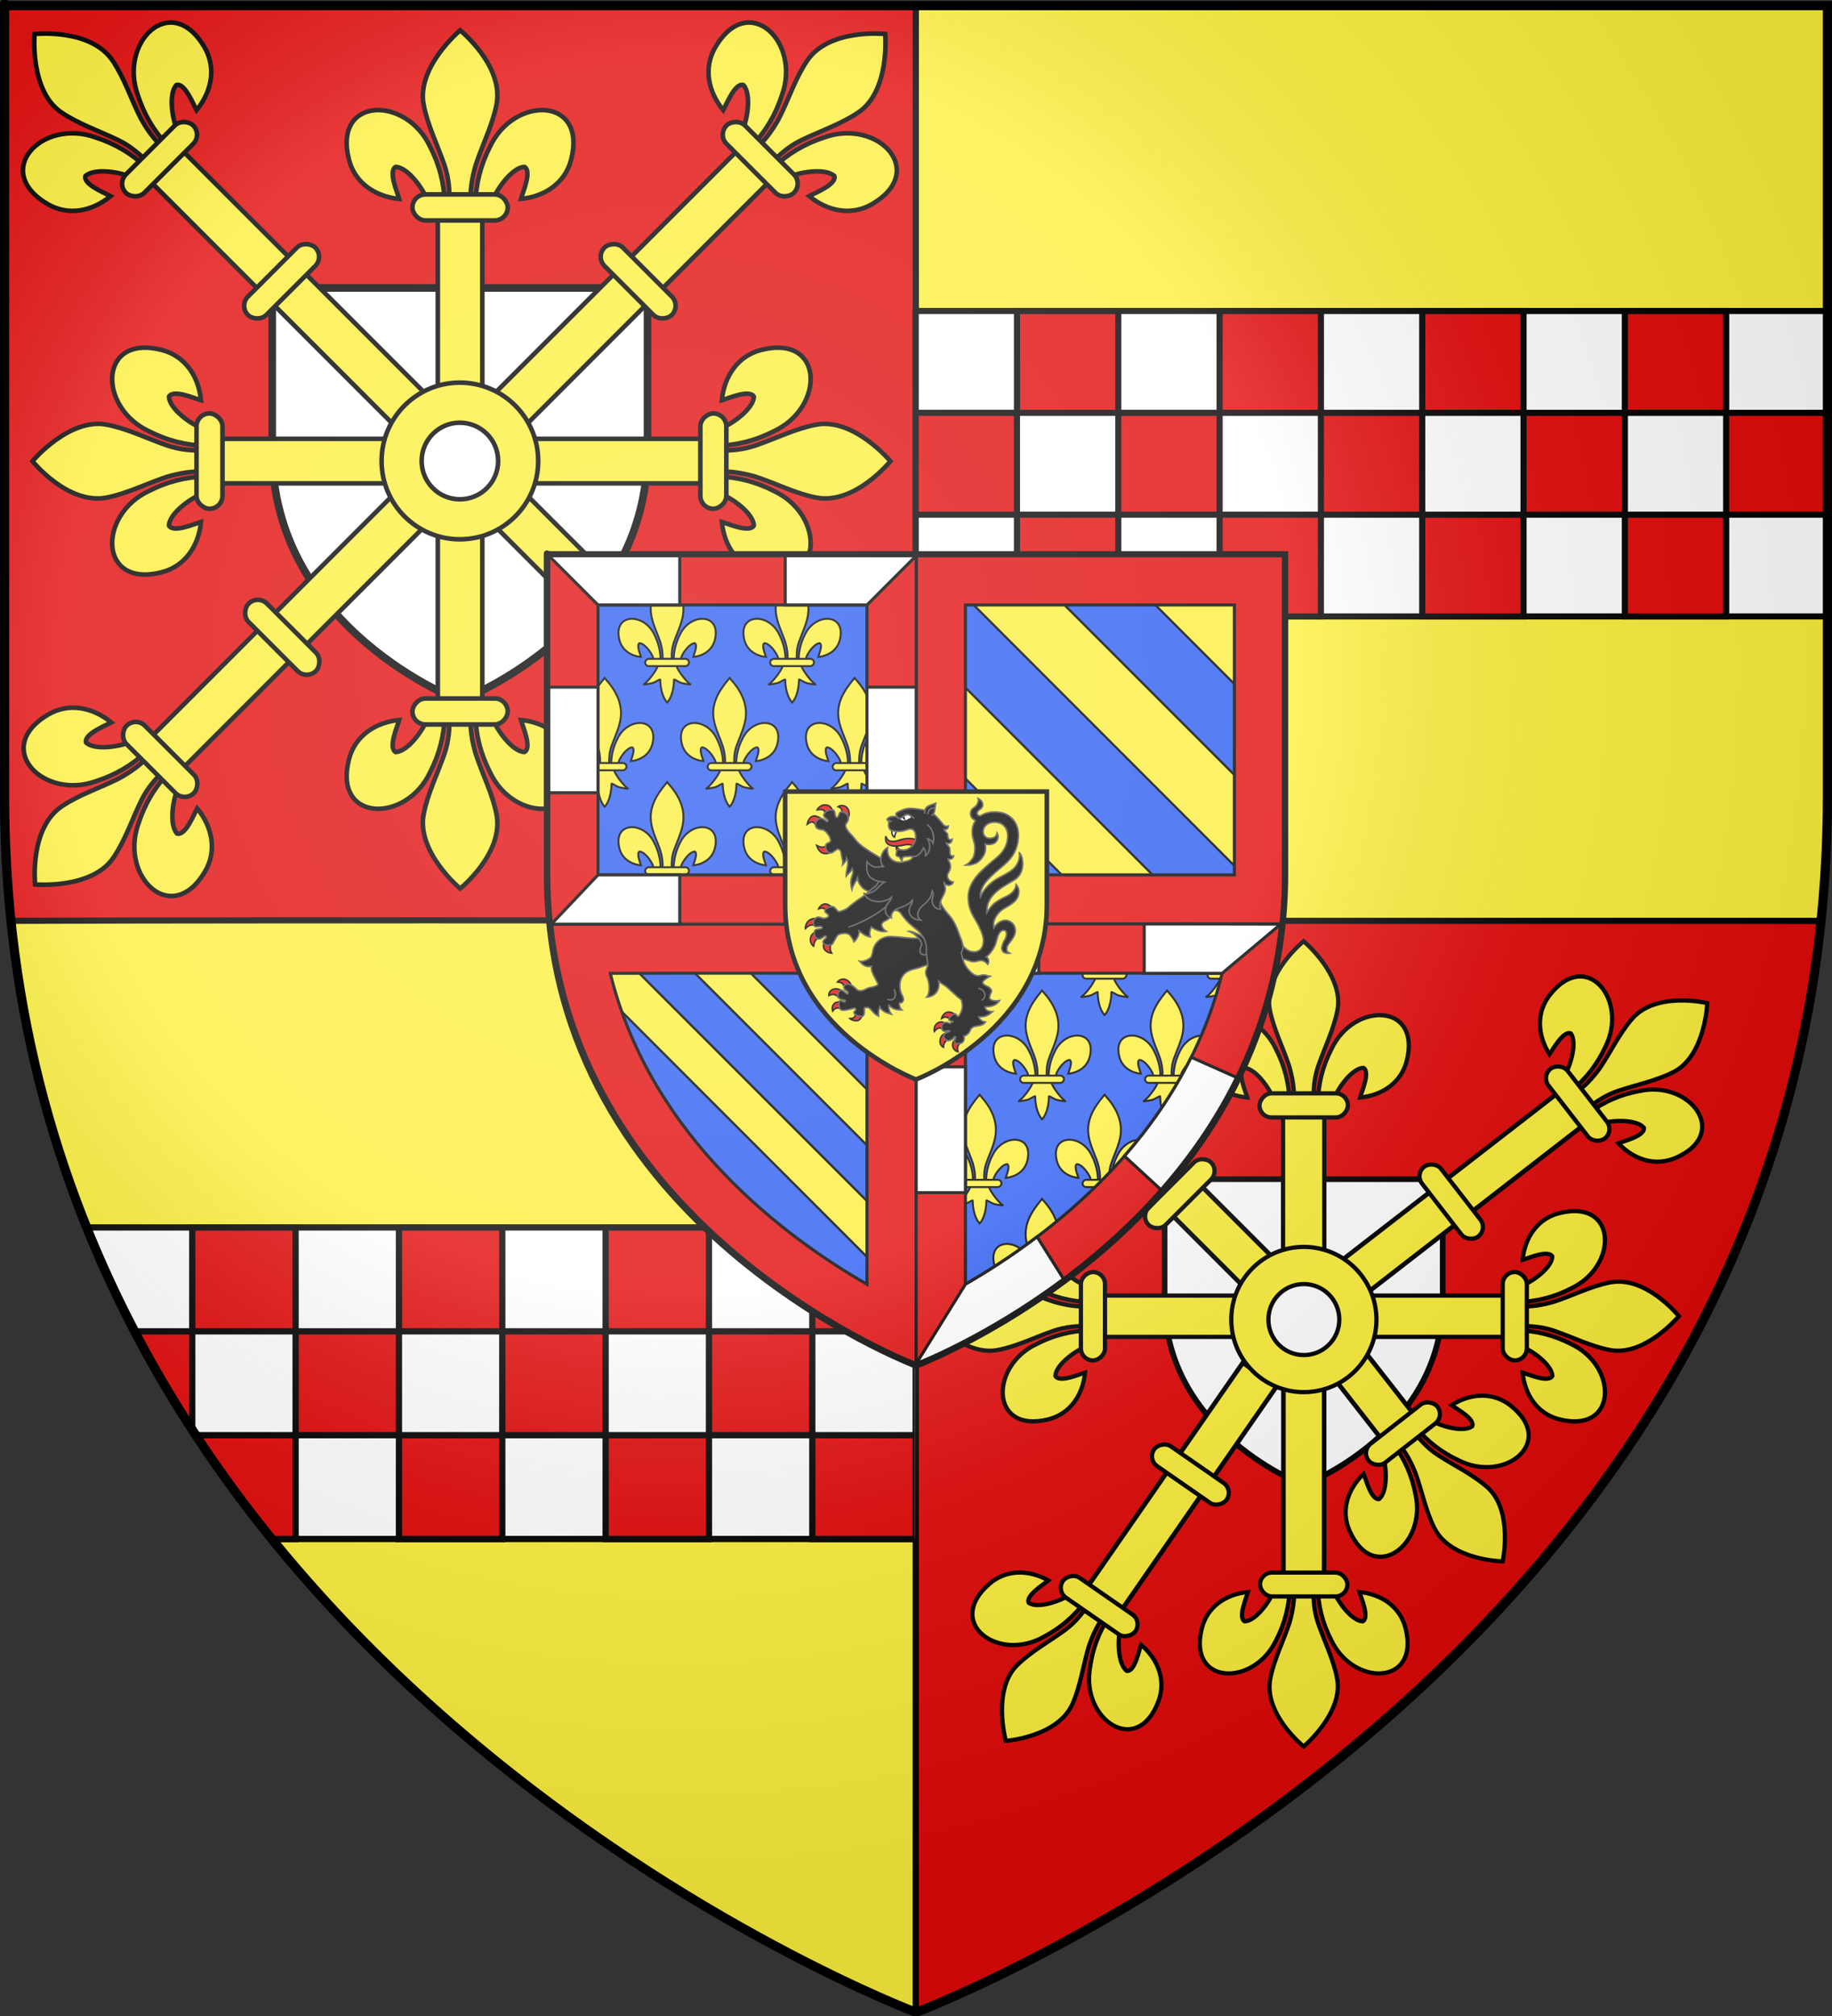
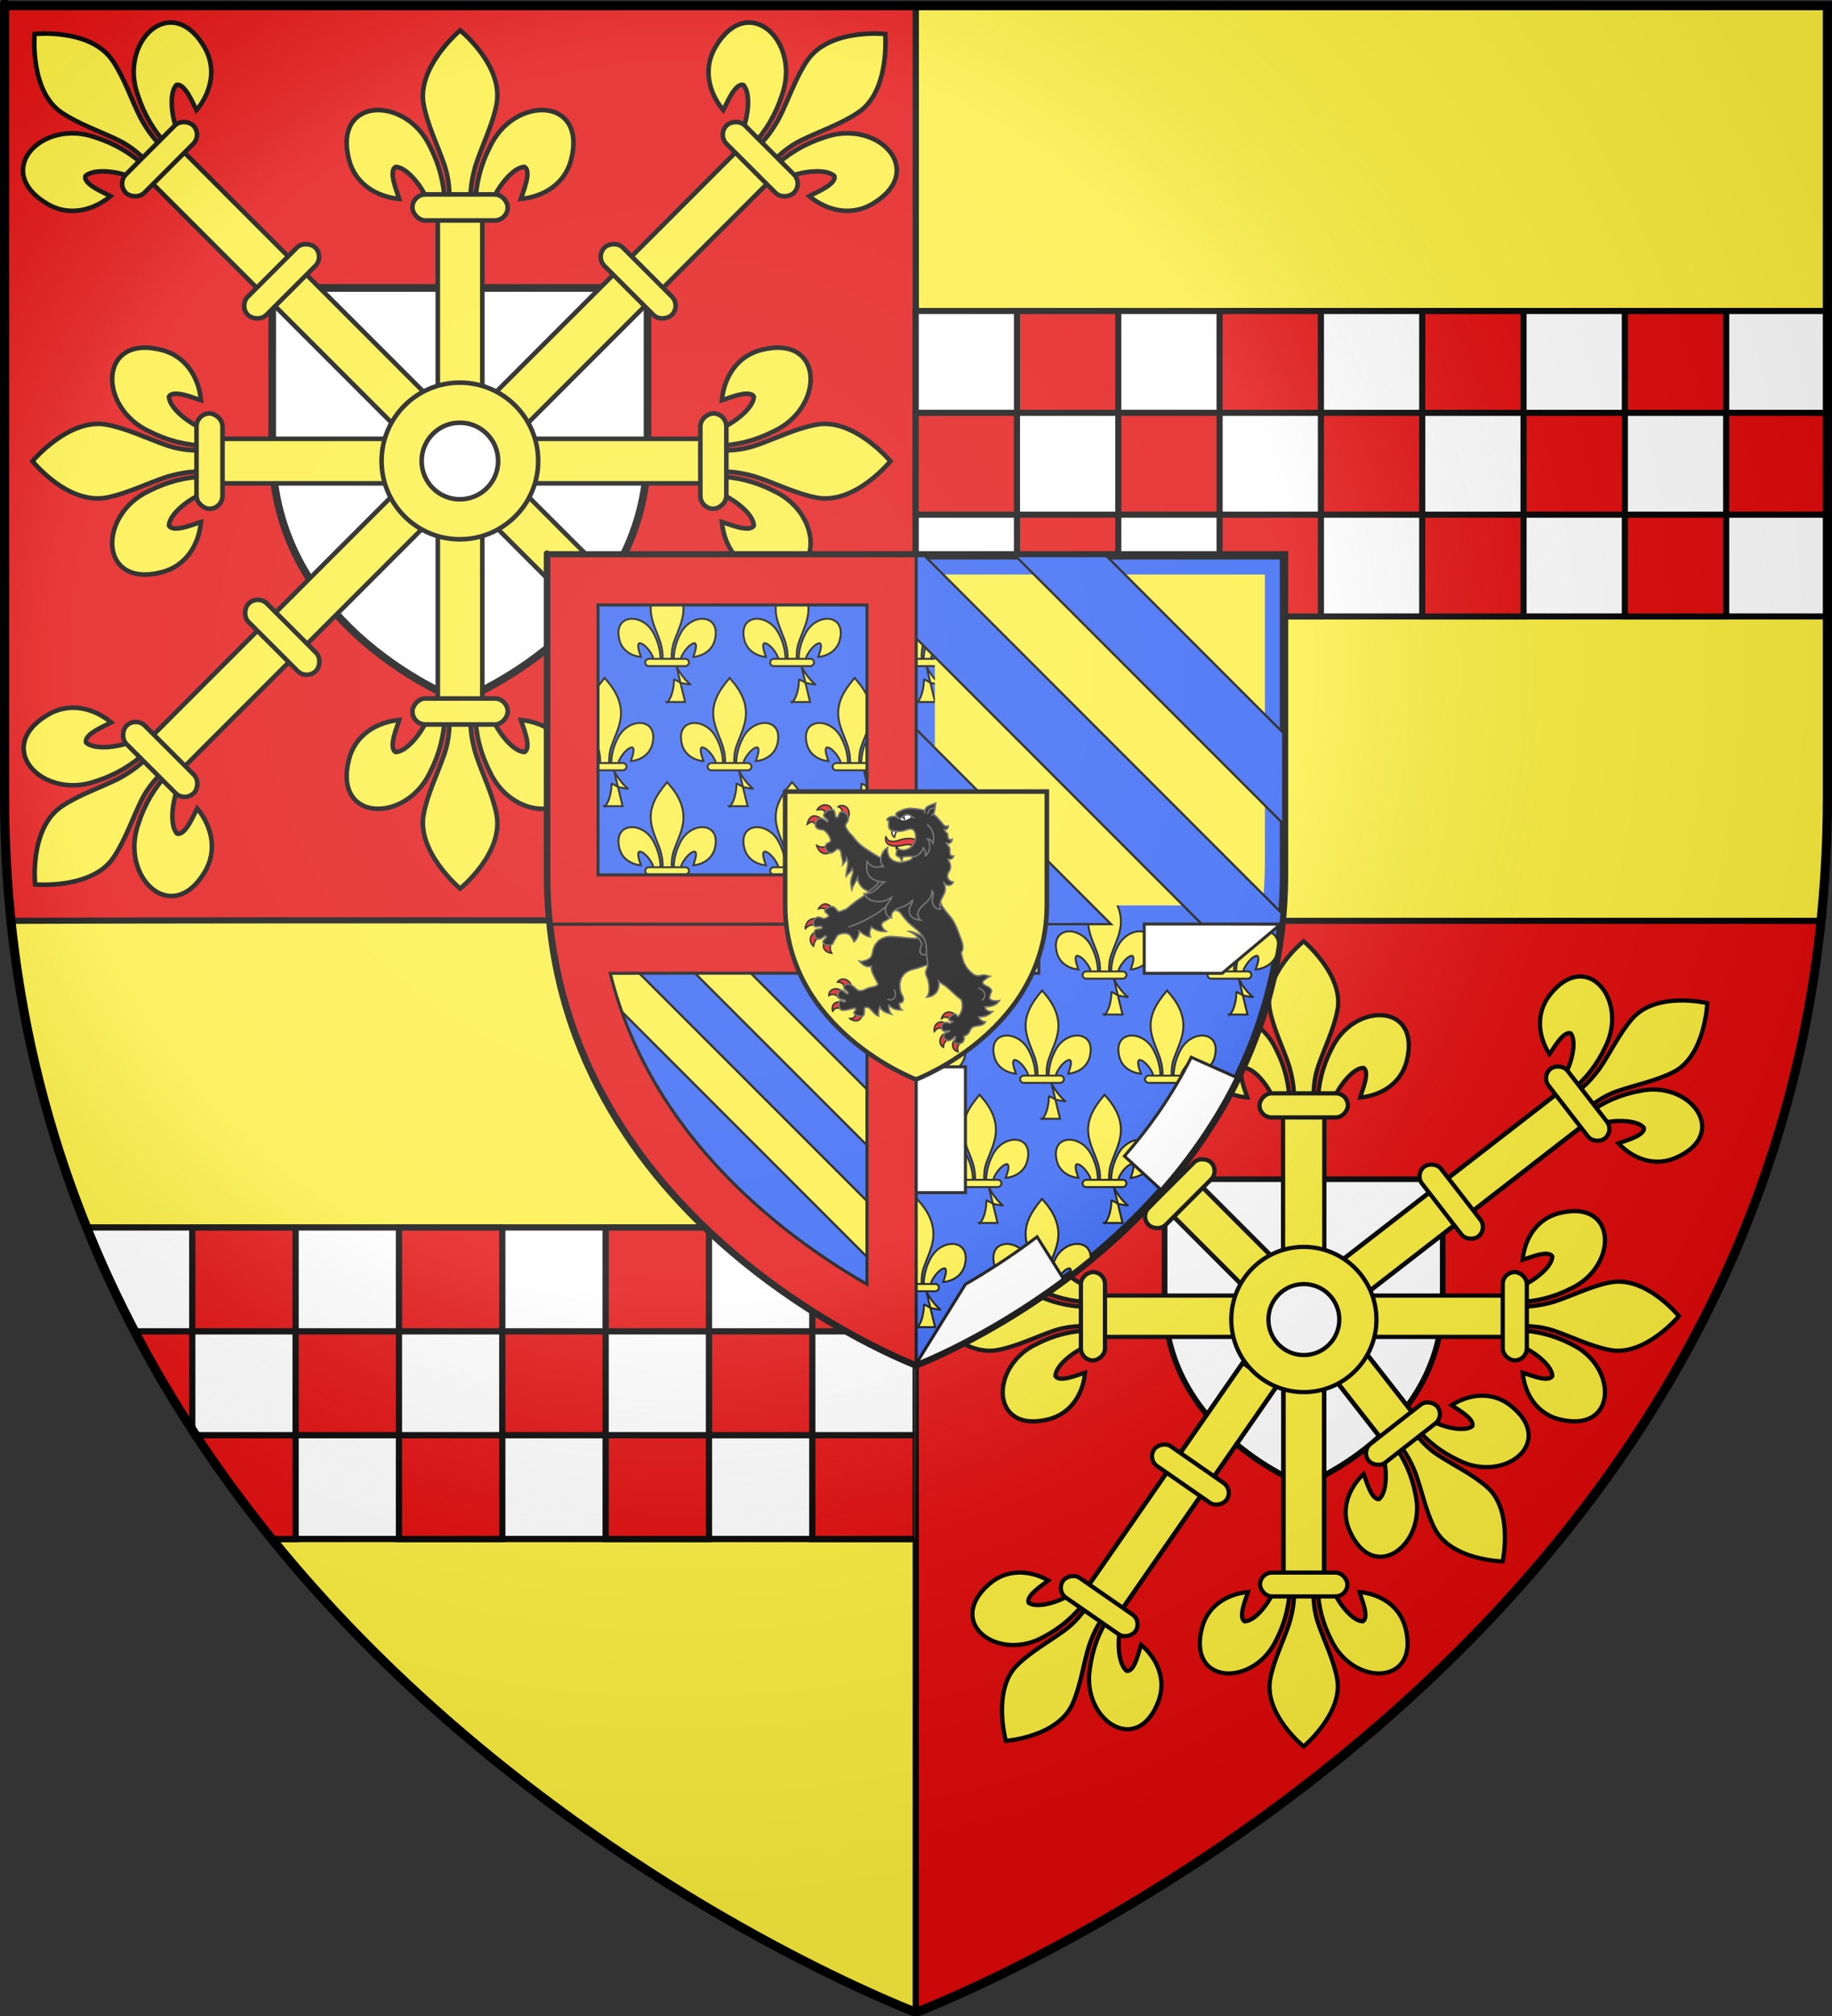
<svg xmlns="http://www.w3.org/2000/svg" xmlns:xlink="http://www.w3.org/1999/xlink" version="1.0" width="600" height="660" id="svg2" style="enable-background:new">
  <rect width="100%" height="100%" fill="#333333" stroke="none" />
  <desc id="desc4">Flag of Canton of Valais (Wallis)</desc>
  <defs id="defs6">
    <clipPath id="clipPath3177">
      <path d="m 565.087,3.408 0,349.862 c 0,0 -263.806,-100.185 -290.271,-349.862 100.283,-0.385 290.271,0 290.271,0 z" id="path3179" style="font-size:medium;font-style:normal;font-variant:normal;font-weight:normal;font-stretch:normal;text-indent:0;text-align:start;text-decoration:none;line-height:normal;letter-spacing:normal;word-spacing:normal;text-transform:none;direction:ltr;block-progression:tb;writing-mode:lr-tb;text-anchor:start;baseline-shift:baseline;color:#000000;fill:#fcef3c;fill-opacity:1;fill-rule:nonzero;stroke:none;stroke-width:2;marker:none;visibility:visible;display:inline;overflow:visible;enable-background:accumulate;font-family:Sans;-inkscape-font-specification:Sans" />
    </clipPath>
    <radialGradient cx="221.445" cy="226.331" r="300" fx="221.445" fy="226.331" id="radialGradient3199-8" xlink:href="#linearGradient3673-8" gradientUnits="userSpaceOnUse" gradientTransform="matrix(1.353,0,0,1.349,-77.629,-85.747)" />
    <linearGradient id="linearGradient3673-8">
      <stop id="stop3675-2" style="stop-color:#ffffff;stop-opacity:0.314" offset="0" />
      <stop id="stop3677-4" style="stop-color:#ffffff;stop-opacity:0.251" offset="0.504" />
      <stop id="stop3679-5" style="stop-color:#6b6b6b;stop-opacity:0.125" offset="0.72" />
      <stop id="stop3681-5" style="stop-color:#000000;stop-opacity:0.125" offset="1" />
    </linearGradient>
    <clipPath id="clipPath4832">
      <g transform="translate(0,6)" id="g4834" style="color:#000000;fill:#2b5df2;fill-opacity:1;fill-rule:evenodd;stroke:none;stroke-width:2.5;marker:none;visibility:visible;display:inline;overflow:visible;enable-background:accumulate">
        <path d="m 300,658.5 c 0,0 -298.5,-112.32 -298.5,-397.772 0,-285.452 0,-258.552 0,-258.552 l 597,0 0,258.552 c 0,285.452 -298.5,397.772 -298.5,397.772 z" id="path4836" style="color:#000000;fill:#2b5df2;fill-opacity:1;fill-rule:evenodd;stroke:none;stroke-width:2.5;marker:none;visibility:visible;display:inline;overflow:visible;enable-background:accumulate" />
      </g>
    </clipPath>
  </defs>
  <g id="layer4" />
  <g id="layer2" />
  <g id="g7528" />
  <g id="g3411">
    <path d="m 299.906,301.469 0,357.031 c 0,0 269.212,-102.238 296.219,-357.031 -102.338,-0.393 -296.219,0 -296.219,0 z" id="path3121" style="font-size:medium;font-style:normal;font-variant:normal;font-weight:normal;font-stretch:normal;text-indent:0;text-align:start;text-decoration:none;line-height:normal;letter-spacing:normal;word-spacing:normal;text-transform:none;direction:ltr;block-progression:tb;writing-mode:lr-tb;text-anchor:start;baseline-shift:baseline;color:#000000;fill:#e20909;fill-opacity:1;fill-rule:nonzero;stroke:#000000;stroke-width:2;stroke-linecap:butt;stroke-linejoin:miter;stroke-miterlimit:4;stroke-opacity:1;stroke-dasharray:none;stroke-dashoffset:0;marker:none;visibility:visible;display:inline;overflow:visible;enable-background:accumulate;font-family:Sans;-inkscape-font-specification:Sans" />
    <path d="m 598.5,2.188 0,258.531 c 0,14.08 -0.744,27.505 -2.125,40.75 l -296.469,0 0,-299.281 298.594,0 z" id="path3117" style="font-size:medium;font-style:normal;font-variant:normal;font-weight:normal;font-stretch:normal;text-indent:0;text-align:start;text-decoration:none;line-height:normal;letter-spacing:normal;word-spacing:normal;text-transform:none;direction:ltr;block-progression:tb;writing-mode:lr-tb;text-anchor:start;baseline-shift:baseline;color:#000000;fill:#fcef3c;fill-opacity:1;fill-rule:nonzero;stroke:#000000;stroke-width:2;stroke-linecap:butt;stroke-linejoin:miter;stroke-miterlimit:4;stroke-opacity:1;stroke-dasharray:none;stroke-dashoffset:0;marker:none;visibility:visible;display:inline;overflow:visible;enable-background:accumulate;font-family:Sans;-inkscape-font-specification:Sans" />
    <path d="m 1.312,2.188 0,258.531 c 0,14.08 0.744,27.505 2.125,40.75 l 296.469,0 0,-299.281 -298.594,0 z" id="path3160" style="font-size:medium;font-style:normal;font-variant:normal;font-weight:normal;font-stretch:normal;text-indent:0;text-align:start;text-decoration:none;line-height:normal;letter-spacing:normal;word-spacing:normal;text-transform:none;direction:ltr;block-progression:tb;writing-mode:lr-tb;text-anchor:start;baseline-shift:baseline;color:#000000;fill:#e20909;fill-opacity:1;fill-rule:nonzero;stroke:#000000;stroke-width:2;stroke-linecap:butt;stroke-linejoin:miter;stroke-miterlimit:4;stroke-opacity:1;stroke-dasharray:none;stroke-dashoffset:0;marker:none;visibility:visible;display:inline;overflow:visible;enable-background:accumulate;font-family:Sans;-inkscape-font-specification:Sans" />
    <path d="m 299.906,301.469 0,357.031 c 0,0 -269.212,-102.238 -296.219,-357.031 102.338,-0.393 296.219,0 296.219,0 z" id="path3164" style="font-size:medium;font-style:normal;font-variant:normal;font-weight:normal;font-stretch:normal;text-indent:0;text-align:start;text-decoration:none;line-height:normal;letter-spacing:normal;word-spacing:normal;text-transform:none;direction:ltr;block-progression:tb;writing-mode:lr-tb;text-anchor:start;baseline-shift:baseline;color:#000000;fill:#fcef3c;fill-opacity:1;fill-rule:nonzero;stroke:#000000;stroke-width:2;stroke-linecap:butt;stroke-linejoin:miter;stroke-miterlimit:4;stroke-opacity:1;stroke-dasharray:none;stroke-dashoffset:0;marker:none;visibility:visible;display:inline;overflow:visible;enable-background:accumulate;font-family:Sans;-inkscape-font-specification:Sans" />
    <g id="g3157">
      <path d="m 299.906,101.812 0,100 298.594,0 0,-100 -298.594,0 z" id="rect3204" style="color:#000000;fill:#ffffff;fill-opacity:1;fill-rule:nonzero;stroke:#000000;stroke-width:2;stroke-linecap:butt;stroke-linejoin:miter;stroke-miterlimit:4;stroke-opacity:1;stroke-dasharray:none;stroke-dashoffset:0;marker:none;visibility:visible;display:inline;overflow:visible;enable-background:accumulate" />
      <rect width="33.182" height="33.333" x="333.067" y="101.828" id="rect3166" style="color:#000000;fill:#e20909;fill-opacity:1;fill-rule:nonzero;stroke:#000000;stroke-width:2;stroke-linecap:butt;stroke-linejoin:miter;stroke-miterlimit:4;stroke-opacity:1;stroke-dasharray:none;stroke-dashoffset:0;marker:none;visibility:visible;display:inline;overflow:visible;enable-background:accumulate" />
      <use transform="translate(66.364,3e-6)" id="use3170" x="0" y="0" width="600" height="660" xlink:href="#rect3166" />
      <use transform="translate(132.727,3e-6)" id="use3172" x="0" y="0" width="600" height="660" xlink:href="#rect3166" />
      <use transform="translate(199.091,3e-6)" id="use3174" x="0" y="0" width="600" height="660" xlink:href="#rect3166" />
      <use transform="translate(33.182,33.333)" id="use3178" x="0" y="0" width="600" height="660" xlink:href="#rect3166" />
      <use transform="translate(99.545,33.333)" id="use3180" x="0" y="0" width="600" height="660" xlink:href="#rect3166" />
      <use transform="translate(165.909,33.333)" id="use3182" x="0" y="0" width="600" height="660" xlink:href="#rect3166" />
      <use transform="translate(232.273,33.333)" id="use3184" x="0" y="0" width="600" height="660" xlink:href="#rect3166" />
      <use transform="translate(66.364,66.667)" id="use3186" x="0" y="0" width="600" height="660" xlink:href="#rect3166" />
      <use transform="translate(132.727,66.667)" id="use3188" x="0" y="0" width="600" height="660" xlink:href="#rect3166" />
      <use transform="translate(199.091,66.667)" id="use3190" x="0" y="0" width="600" height="660" xlink:href="#rect3166" />
      <use transform="translate(-2.5160375e-8,66.667)" id="use3194" x="0" y="0" width="600" height="660" xlink:href="#rect3166" />
      <use transform="translate(-33.182,33.333)" id="use3271" x="0" y="0" width="600" height="660" xlink:href="#rect3166" />
    </g>
    <path d="m 150.609,229.394 c 0,0 -61.458,-23.126 -61.458,-81.898 0,-58.772 0,-53.233 0,-53.233 l 122.917,0 0,53.233 c 0,58.772 -61.458,81.898 -61.458,81.898 z" id="path1411-7-8-4" style="color:#000000;fill:#ffffff;fill-opacity:1;fill-rule:evenodd;stroke:#000000;stroke-width:2.5;stroke-linecap:butt;stroke-linejoin:miter;stroke-miterlimit:4;stroke-opacity:1;stroke-dasharray:none;stroke-dashoffset:0;marker:none;visibility:visible;display:inline;overflow:visible;enable-background:accumulate" />
    <g transform="matrix(0.931,0,0,0.931,10.401,10.421)" id="g3371">
      <g transform="matrix(0.882,0,0,0.882,17.834,17.867)" id="g3341">
        <g id="g3250">
          <g id="g3245">
            <path d="M 144.514,48.422 C 144.331,40.308 142.365,32.766 138.704,25.619 129.12,5.032 99.847,5.524 106.3,30.702 c 2.378,9.278 10.456,14.731 20.052,15.666 -0.693,-2.445 -4.503,-11.087 -1.427,-12.778 4.918,0.19 11.025,8.867 12.493,13.005 0.212,0.594 0.153,1.281 0.389,1.865" id="path10710" style="fill:#fcef3c;fill-opacity:1;fill-rule:evenodd;stroke:#000000;stroke-width:1.828;stroke-linecap:butt;stroke-linejoin:miter;stroke-miterlimit:4;stroke-opacity:1;stroke-dasharray:none" />
            <path d="m 136.089,8.84 c 1.612,8.314 5.521,16.015 8.278,24.025 1.724,5.025 2.164,10.275 1.96,15.557 l 8.566,0 c -0.41,-5.321 0.488,-10.477 1.96,-15.557 2.626,-8.06 6.622,-15.704 8.278,-24.025 3.095,-15.556 -14.499,-29.697 -14.499,-29.697 0,0 -17.466,14.626 -14.543,29.697 z" id="path10712" style="fill:#fcef3c;fill-opacity:1;fill-rule:nonzero;stroke:#000000;stroke-width:1.828;stroke-linecap:butt;stroke-linejoin:miter;stroke-miterlimit:4;stroke-opacity:1;stroke-dasharray:none" />
            <use transform="matrix(-1,0,0,1,301.219,0)" id="use3044" x="0" y="0" width="600" height="660" xlink:href="#path10710" />
          </g>
          <rect width="17.753" height="68.177" rx="0" ry="0" x="141.733" y="53.485" id="rect3332" style="color:#000000;fill:#fcef3c;fill-opacity:1;fill-rule:nonzero;stroke:#000000;stroke-width:1.828;stroke-linecap:butt;stroke-linejoin:miter;stroke-miterlimit:4;stroke-opacity:1;stroke-dasharray:none;stroke-dashoffset:0;marker:none;visibility:visible;display:inline;overflow:visible;enable-background:accumulate" />
          <rect width="38.011" height="10.367" rx="5.183" ry="5.183" x="131.604" y="44.571" id="rect3394" style="color:#000000;fill:#fcef3c;fill-opacity:1;fill-rule:nonzero;stroke:#000000;stroke-width:1.828;stroke-linecap:butt;stroke-linejoin:miter;stroke-miterlimit:4;stroke-opacity:1;stroke-dasharray:none;stroke-dashoffset:0;marker:none;visibility:visible;display:inline;overflow:visible;enable-background:accumulate" />
        </g>
        <use transform="matrix(1,0,0,-1,3.3689377e-7,300.466)" id="use3258" x="0" y="0" width="600" height="660" xlink:href="#g3250" />
      </g>
      <use transform="matrix(0,1,-1,0,301.521,0.282)" id="use3390" x="0" y="0" width="600" height="660" xlink:href="#g3341" />
      <g transform="matrix(0.623,-0.623,0.623,0.623,-36.929,150.547)" id="g3260">
        <g transform="translate(2.2931982e-7,-68.926)" id="g3262">
          <rect width="17.753" height="145.467" rx="0" ry="0" x="141.733" y="53.485" id="rect3272" style="color:#000000;fill:#fcef3c;fill-opacity:1;fill-rule:nonzero;stroke:#000000;stroke-width:1.828;stroke-linecap:butt;stroke-linejoin:miter;stroke-miterlimit:4;stroke-opacity:1;stroke-dasharray:none;stroke-dashoffset:0;marker:none;visibility:visible;display:inline;overflow:visible;enable-background:accumulate" />
          <use id="use3374" style="enable-background:new" x="0" y="0" width="1" height="1" xlink:href="#g3245" />
          <use transform="translate(4.3368938e-6,-2.3753861e-6)" id="use3278" style="enable-background:new" x="0" y="0" width="1" height="1" xlink:href="#rect3394" />
          <use transform="translate(4.2293198e-6,68.926)" id="use3302" style="enable-background:new" x="0" y="0" width="1" height="1" xlink:href="#rect3394" />
        </g>
        <use transform="matrix(1,0,0,-1,2.2931982e-7,300.466)" id="use3298" x="0" y="0" width="600" height="660" xlink:href="#g3262" />
      </g>
      <use transform="matrix(-1,0,0,1,301.221,0)" id="use3306" x="0" y="0" width="600" height="660" xlink:href="#g3260" />
      <path d="m 150.594,123.354 c -15.214,0 -27.531,12.348 -27.531,27.562 0,15.214 12.317,27.531 27.531,27.531 15.214,0 27.562,-12.317 27.562,-27.531 0,-15.214 -12.348,-27.562 -27.562,-27.562 z m 0,14.094 c 7.438,0 13.469,6.031 13.469,13.469 0,7.438 -6.031,13.469 -13.469,13.469 -7.438,0 -13.438,-6.031 -13.438,-13.469 0,-7.438 5.999,-13.469 13.438,-13.469 z" id="path3334" style="color:#000000;fill:#fcef3c;fill-opacity:1;fill-rule:nonzero;stroke:#000000;stroke-width:1.611;stroke-linecap:butt;stroke-linejoin:miter;stroke-miterlimit:4;stroke-opacity:1;stroke-dasharray:none;stroke-dashoffset:0;marker:none;visibility:visible;display:inline;overflow:visible;enable-background:accumulate" />
    </g>
    <use transform="matrix(1.02,0,0,1.02,-276.76,297.99)" clip-path="url(#clipPath3177)" id="use3173" x="0" y="0" width="600" height="660" xlink:href="#g3157" />
    <use transform="matrix(0.741,0,0,0.741,315.364,316.194)" id="use3181" x="0" y="0" width="600" height="660" xlink:href="#path1411-7-8-4" />
    <g transform="matrix(0.863,0,0,0.863,282.923,320.3)" id="g3308">
      <g transform="matrix(0.623,-0.623,0.623,0.623,-47.857,101.565)" id="g3262-4" style="enable-background:new">
        <rect width="17.753" height="117.621" rx="0" ry="0" x="141.733" y="53.485" id="rect3272-5" style="color:#000000;fill:#fcef3c;fill-opacity:1;fill-rule:nonzero;stroke:#000000;stroke-width:1.975;stroke-linecap:butt;stroke-linejoin:miter;stroke-miterlimit:4;stroke-opacity:1;stroke-dasharray:none;stroke-dashoffset:0;marker:none;visibility:visible;display:inline;overflow:visible;enable-background:accumulate" />
        <use id="use3374-5" style="enable-background:new" x="0" y="0" width="1" height="1" xlink:href="#g3245" />
        <use transform="translate(4.3368938e-6,-2.3753861e-6)" id="use3278-1" style="enable-background:new" x="0" y="0" width="1" height="1" xlink:href="#rect3394" />
        <use transform="translate(4.2293198e-6,68.926)" id="use3302-7" style="enable-background:new" x="0" y="0" width="1" height="1" xlink:href="#rect3394" />
      </g>
      <use transform="matrix(0,-0.882,-0.882,0,290.902,261.007)" id="use3258-4" style="enable-background:new" x="0" y="0" width="600" height="660" xlink:href="#g3250" />
      <use transform="matrix(0,-0.882,0.882,0,43.054,261.008)" id="use3489" style="enable-background:new" x="0" y="0" width="600" height="660" xlink:href="#g3250" />
      <g transform="matrix(-0.62,-0.627,0.627,-0.62,177.004,331.037)" id="g3523" />
      <use transform="matrix(-0.992,-0.126,-0.126,0.992,352.144,18.782)" id="use3624" x="0" y="0" width="600" height="660" xlink:href="#g3262-4" />
      <use transform="matrix(0.984,-0.178,-0.178,-0.984,20.466,289.941)" id="use3626" x="0" y="0" width="600" height="660" xlink:href="#g3262-4" />
      <use transform="matrix(-0.882,0,0,0.882,299.755,4.307)" id="use3640" style="enable-background:new" x="0" y="0" width="600" height="660" xlink:href="#g3250" />
      <g transform="matrix(0.87,0,0,-0.87,35.919,273.169)" id="g3250-4" style="enable-background:new">
        <rect width="17.753" height="90.796" rx="0" ry="0" x="141.733" y="53.485" id="rect3332-1" style="color:#000000;fill:#fcef3c;fill-opacity:1;fill-rule:nonzero;stroke:#000000;stroke-width:1.998;stroke-linecap:butt;stroke-linejoin:miter;stroke-miterlimit:4;stroke-opacity:1;stroke-dasharray:none;stroke-dashoffset:0;marker:none;visibility:visible;display:inline;overflow:visible;enable-background:accumulate" />
        <use transform="matrix(-1.002,0,0,1.002,301.497,-0.045)" id="use3111" style="enable-background:new" x="0" y="0" width="1" height="1" xlink:href="#g3245" />
        <use transform="matrix(-1.002,0,0,1.002,301.497,-0.166)" id="use3193" style="enable-background:new" x="0" y="0" width="1" height="1" xlink:href="#rect3394" />
      </g>
      <g transform="matrix(0.686,-0.536,-0.536,-0.686,127.929,287.496)" id="g3221" style="enable-background:new">
        <rect width="17.753" height="37.467" rx="0" ry="0" x="141.733" y="53.485" id="rect3223" style="color:#000000;fill:#fcef3c;fill-opacity:1;fill-rule:nonzero;stroke:#000000;stroke-width:1.998;stroke-linecap:butt;stroke-linejoin:miter;stroke-miterlimit:4;stroke-opacity:1;stroke-dasharray:none;stroke-dashoffset:0;marker:none;visibility:visible;display:inline;overflow:visible;enable-background:accumulate" />
        <use transform="matrix(-1.002,0,0,1.002,301.497,-0.045)" id="use3225" style="enable-background:new" x="0" y="0" width="1" height="1" xlink:href="#g3245" />
        <use transform="matrix(-1.002,0,0,1.002,301.497,-0.166)" id="use3227" style="enable-background:new" x="0" y="0" width="1" height="1" xlink:href="#rect3394" />
      </g>
      <use transform="translate(16.369,-21.484)" id="use3354" style="enable-background:new" x="0" y="0" width="1" height="1" xlink:href="#path3334" />
    </g>
  </g>
  <g transform="matrix(-0.403,0,0,0.403,421.003,181.054)" id="g7544" style="enable-background:new">
    <g transform="matrix(-1,0,0,1,600,-99.138)" id="g10702" style="enable-background:new">
      <use transform="matrix(-1,0,0,1,599.765,0)" id="use3635" x="0" y="0" width="600" height="660" xlink:href="#path10710-9" />
      <path d="m 293.582,611.647 c -0.189,-8.387 -2.221,-16.182 -6.005,-23.569 -9.906,-21.279 -40.164,-20.77 -33.494,5.254 2.458,9.59 10.807,15.226 20.726,16.193 -0.716,-2.527 -4.654,-11.46 -1.475,-13.207 5.083,0.196 11.395,9.165 12.913,13.443 0.219,0.614 0.158,1.324 0.403,1.928" id="path10710-9" style="fill:#fcef3c;fill-opacity:1;fill-rule:evenodd;stroke:#000000;stroke-width:1.859;stroke-linecap:butt;stroke-linejoin:miter;stroke-miterlimit:4;stroke-opacity:1;stroke-dasharray:none" />
      <path d="m 299.297,530.39 c -10.437,11.486 -17.444,24.768 -14.423,40.345 1.667,8.594 5.707,16.553 8.556,24.832 1.782,5.194 2.237,10.62 2.026,16.08 l 8.854,0 c -0.424,-5.5 0.505,-10.83 2.026,-16.08 2.715,-8.331 6.845,-16.232 8.556,-24.832 3.199,-16.079 -4.31,-28.206 -14.378,-40.294 l -0.615,-0.801 -0.603,0.75 z" id="path10712-4" style="fill:#fcef3c;fill-opacity:1;fill-rule:nonzero;stroke:#000000;stroke-width:1.859;stroke-linecap:butt;stroke-linejoin:miter;stroke-miterlimit:4;stroke-opacity:1;stroke-dasharray:none" />
-       <path d="m 291.039,618.014 c -1.851,5.297 -9.399,14.998 -13.408,17.763 -1.04,0.717 4.97,-0.413 7.661,-1.015 3.529,-0.79 8.117,-4.629 8.009,-3.274 -0.01,6.205 1.699,16.559 6.153,21.317 l 0.422,0.459 0.436,-0.459 c 4.452,-5.303 6.131,-14.626 6.153,-21.317 -0.108,-1.355 4.48,2.484 8.009,3.274 2.691,0.602 8.701,1.732 7.661,1.015 -4.009,-2.765 -11.553,-12.466 -13.404,-17.763 l -17.692,0 z" id="path10714" style="fill:#fcef3c;fill-opacity:1;fill-rule:evenodd;stroke:#000000;stroke-width:1.859;stroke-linecap:butt;stroke-linejoin:miter;stroke-miterlimit:4;stroke-opacity:1;stroke-dasharray:none" />
+       <path d="m 291.039,618.014 c -1.851,5.297 -9.399,14.998 -13.408,17.763 -1.04,0.717 4.97,-0.413 7.661,-1.015 3.529,-0.79 8.117,-4.629 8.009,-3.274 -0.01,6.205 1.699,16.559 6.153,21.317 l 0.422,0.459 0.436,-0.459 l -17.692,0 z" id="path10714" style="fill:#fcef3c;fill-opacity:1;fill-rule:evenodd;stroke:#000000;stroke-width:1.859;stroke-linecap:butt;stroke-linejoin:miter;stroke-miterlimit:4;stroke-opacity:1;stroke-dasharray:none" />
      <rect width="42.148" height="6.972" rx="3.486" ry="3.486" x="278.842" y="611.377" id="rect10716" style="fill:#fcef3c;fill-opacity:1;stroke:#000000;stroke-width:1.859;stroke-miterlimit:4;stroke-opacity:1;stroke-dasharray:none" />
    </g>
    <path d="m 300,658.5 c 0,0 298.5,-112.32 298.5,-397.772 0,-285.452 0,-258.552 0,-258.552 l -597,0 0,258.552 c 0,285.452 298.5,397.772 298.5,397.772 z" id="path1411-7" style="color:#000000;fill:#2b5df2;fill-opacity:1;fill-rule:evenodd;stroke:#000000;stroke-width:6.197;stroke-linecap:butt;stroke-linejoin:miter;stroke-miterlimit:4;stroke-opacity:1;stroke-dasharray:none;stroke-dashoffset:0;marker:none;visibility:visible;display:inline;overflow:visible;enable-background:accumulate" />
    <g transform="matrix(-1,0,0,1,600,-6)" clip-path="url(#clipPath4832)" id="g4792" style="enable-background:new">
      <use transform="matrix(0.846,0,0,0.846,249.85,-2.837)" id="use4740" style="enable-background:new" x="0" y="0" width="600" height="660" xlink:href="#g10702" />
      <use transform="matrix(0.846,0,0,0.846,148.284,166.439)" id="use4706-8" style="enable-background:new" x="0" y="0" width="600" height="660" xlink:href="#g10702" />
      <use transform="matrix(0.846,0,0,0.846,97.501,81.801)" id="use4710-4" style="enable-background:new" x="0" y="0" width="600" height="660" xlink:href="#g10702" />
      <use transform="matrix(0.846,0,0,0.846,199.067,81.801)" id="use4714-5" style="enable-background:new" x="0" y="0" width="600" height="660" xlink:href="#g10702" />
      <use transform="matrix(0.846,0,0,0.846,46.718,166.439)" id="use4718-1" style="enable-background:new" x="0" y="0" width="600" height="660" xlink:href="#g10702" />
      <use transform="matrix(0.846,0,0,0.846,148.284,-2.837)" id="use4728-1" style="enable-background:new" x="0" y="0" width="600" height="660" xlink:href="#g10702" />
      <use transform="matrix(0.846,0,0,0.846,97.501,-87.475)" id="use4732-5" style="enable-background:new" x="0" y="0" width="600" height="660" xlink:href="#g10702" />
      <use transform="matrix(0.846,0,0,0.846,199.067,-87.475)" id="use4736-7" style="enable-background:new" x="0" y="0" width="600" height="660" xlink:href="#g10702" />
      <use transform="matrix(0.846,0,0,0.846,-54.847,-172.113)" id="use4746-4" style="enable-background:new" x="0" y="0" width="600" height="660" xlink:href="#g10702" />
      <use transform="matrix(0.846,0,0,0.846,-105.63,-256.751)" id="use4750-3" style="enable-background:new" x="0" y="0" width="600" height="660" xlink:href="#g10702" />
      <use transform="matrix(0.846,0,0,0.846,-4.065,-256.751)" id="use4754-2" style="enable-background:new" x="0" y="0" width="600" height="660" xlink:href="#g10702" />
      <use transform="matrix(0.846,0,0,0.846,-156.413,-172.113)" id="use4762-8" style="enable-background:new" x="0" y="0" width="600" height="660" xlink:href="#g10702" />
      <use transform="matrix(0.846,0,0,0.846,46.718,-2.837)" id="use4786-5" style="enable-background:new" x="0" y="0" width="600" height="660" xlink:href="#g10702" />
      <use transform="matrix(0.846,0,0,0.846,46.718,-172.113)" id="use4788-7" style="enable-background:new" x="0" y="0" width="600" height="660" xlink:href="#g10702" />
      <use transform="matrix(0.846,0,0,0.846,-207.196,-256.751)" id="use3457" style="enable-background:new" x="0" y="0" width="600" height="660" xlink:href="#g10702" />
      <use transform="matrix(0.846,0,0,0.846,249.85,166.439)" id="use3481" style="enable-background:new" x="0" y="0" width="600" height="660" xlink:href="#g10702" />
      <use transform="matrix(0.846,0,0,0.846,300.632,81.801)" id="use3483" style="enable-background:new" x="0" y="0" width="600" height="660" xlink:href="#g10702" />
      <use transform="matrix(0.846,0,0,0.846,300.632,-87.475)" id="use3485" style="enable-background:new" x="0" y="0" width="600" height="660" xlink:href="#g10702" />
      <use transform="matrix(0.846,0,0,0.846,-54.847,-341.389)" id="use3501" style="enable-background:new" x="0" y="0" width="600" height="660" xlink:href="#g10702" />
      <use transform="matrix(0.846,0,0,0.846,-156.413,-341.389)" id="use3507" style="enable-background:new" x="0" y="0" width="600" height="660" xlink:href="#g10702" />
      <use transform="matrix(0.846,0,0,0.846,46.718,-341.389)" id="use3509" style="enable-background:new" x="0" y="0" width="600" height="660" xlink:href="#g10702" />
    </g>
    <path d="m 309.931,313.312 0,333.34 c 1.4e-4,5e-5 0,0 0,0 0,0 251.344,-95.443 276.56,-333.34 -123.866,-0.647 -276.56,0 -276.56,0 z" id="path7610" style="color:#000000;fill:#fcef3c;fill-opacity:1;fill-rule:evenodd;stroke:none;stroke-width:0.779;marker:none;visibility:visible;display:inline;overflow:visible;enable-background:accumulate" />
    <path d="m 125.344,301.188 174.562,174.562 0,-45.375 -129.188,-129.188 c -14.616,-0.012 -29.698,-0.006 -45.375,0 z m -45.312,0.062 c -15.181,0.027 -30.166,0.039 -45.219,0.094 l 265.094,265.094 0,-45.312 L 80.031,301.25 z M 5.75,317.656 C 42.107,560.612 299.906,658.5 299.906,658.5 l 0,-46.688 L 5.75,317.656 z" transform="matrix(-1,0,0,1,600,0)" id="path3842" style="color:#000000;fill:#2b5df2;fill-opacity:1;fill-rule:nonzero;stroke:#000000;stroke-width:1.859;stroke-linecap:butt;stroke-linejoin:miter;stroke-miterlimit:4;stroke-opacity:1;stroke-dasharray:none;stroke-dashoffset:0;marker:none;visibility:visible;display:inline;overflow:visible;enable-background:accumulate" />
    <path d="m 16.698,17.421 0,232.214 c 0,12.646 0.668,24.72 1.909,36.616 l 266.304,0 0,-268.83 z" id="path7604" style="color:#000000;fill:#fcef3c;fill-opacity:1;fill-rule:evenodd;stroke:none;stroke-width:0.779;marker:none;visibility:visible;display:inline;overflow:visible;enable-background:accumulate" />
    <path d="m 299.906,2.188 0,67.125 232.125,232.156 64.344,0 c 0.301,-2.887 0.573,-5.777 0.812,-8.688 L 306.594,2.188 l -6.688,0 z m 80.5,0 218.094,218.094 0,-73.844 -144.25,-144.25 -73.844,0 z m -80.5,140.969 0,158.312 158.312,0 -158.312,-158.312 z" transform="matrix(-1,0,0,1,600,0)" id="rect3799" style="color:#000000;fill:#2b5df2;fill-opacity:1;fill-rule:nonzero;stroke:#000000;stroke-width:1.859;stroke-linecap:butt;stroke-linejoin:miter;stroke-miterlimit:4;stroke-opacity:1;stroke-dasharray:none;stroke-dashoffset:0;marker:none;visibility:visible;display:inline;overflow:visible;enable-background:accumulate" />
    <path d="m 300.094,301.469 0,357.031 c 0,0 269.212,-102.238 296.219,-357.031 -102.338,-0.393 -296.219,0 -296.219,0 z m 248.625,39.938 c -32.845,133.189 -141.737,214.186 -208.625,252.625 l 0,-252.656 c 0,0 138.442,-0.167 208.625,0.031 z" id="path12461" style="font-size:medium;font-style:normal;font-variant:normal;font-weight:normal;font-stretch:normal;text-indent:0;text-align:start;text-decoration:none;line-height:normal;letter-spacing:normal;word-spacing:normal;text-transform:none;direction:ltr;block-progression:tb;writing-mode:lr-tb;text-anchor:start;baseline-shift:baseline;color:#000000;fill:#e20909;fill-opacity:1;fill-rule:nonzero;stroke:#000000;stroke-width:2.479;stroke-linecap:butt;stroke-linejoin:miter;stroke-miterlimit:4;stroke-opacity:1;stroke-dasharray:none;stroke-dashoffset:0;marker:none;visibility:visible;display:inline;overflow:visible;enable-background:accumulate;font-family:Sans;-inkscape-font-specification:Sans" />
-     <path d="m 1.5,2.188 0,258.531 c 0,14.08 0.744,27.505 2.125,40.75 l 296.469,0 0,-299.281 -298.594,0 z m 40,40 218.594,0 0,219.281 -218.562,0 c -5.4e-4,-0.255 -0.031,-0.494 -0.031,-0.75 l 0,-218.531 z" id="path7538" style="font-size:medium;font-style:normal;font-variant:normal;font-weight:normal;font-stretch:normal;text-indent:0;text-align:start;text-decoration:none;line-height:normal;letter-spacing:normal;word-spacing:normal;text-transform:none;direction:ltr;block-progression:tb;writing-mode:lr-tb;text-anchor:start;baseline-shift:baseline;color:#000000;fill:#e20909;fill-opacity:1;fill-rule:nonzero;stroke:#000000;stroke-width:2.479;stroke-linecap:butt;stroke-linejoin:miter;stroke-miterlimit:4;stroke-opacity:1;stroke-dasharray:none;stroke-dashoffset:0;marker:none;visibility:visible;display:inline;overflow:visible;enable-background:accumulate;font-family:Sans;-inkscape-font-specification:Sans" />
-     <path d="m 300.094,301.469 0,357.031 c 0,0 -269.212,-102.238 -296.219,-357.031 102.338,-0.393 296.219,0 296.219,0 z m -248.625,39.938 c 32.845,133.189 141.737,214.186 208.625,252.625 l 0,-252.656 c 0,0 -138.442,-0.167 -208.625,0.031 z" id="path3040" style="font-size:medium;font-style:normal;font-variant:normal;font-weight:normal;font-stretch:normal;text-indent:0;text-align:start;text-decoration:none;line-height:normal;letter-spacing:normal;word-spacing:normal;text-transform:none;direction:ltr;block-progression:tb;writing-mode:lr-tb;text-anchor:start;baseline-shift:baseline;color:#000000;fill:#e20909;fill-opacity:1;fill-rule:nonzero;stroke:#000000;stroke-width:2.479;stroke-linecap:butt;stroke-linejoin:miter;stroke-miterlimit:4;stroke-opacity:1;stroke-dasharray:none;stroke-dashoffset:0;marker:none;visibility:visible;display:inline;overflow:visible;enable-background:accumulate;font-family:Sans;-inkscape-font-specification:Sans" />
    <path d="m 598.688,2.188 0,258.531 c 0,14.08 -0.744,27.505 -2.125,40.75 l -296.469,0 0,-299.281 298.594,0 z m -40,40 -218.594,0 0,219.281 218.562,0 c 5.4e-4,-0.255 0.031,-0.494 0.031,-0.75 l 0,-218.531 z" id="path3042" style="font-size:medium;font-style:normal;font-variant:normal;font-weight:normal;font-stretch:normal;text-indent:0;text-align:start;text-decoration:none;line-height:normal;letter-spacing:normal;word-spacing:normal;text-transform:none;direction:ltr;block-progression:tb;writing-mode:lr-tb;text-anchor:start;baseline-shift:baseline;color:#000000;fill:#e20909;fill-opacity:1;fill-rule:nonzero;stroke:#000000;stroke-width:2.479;stroke-opacity:1;marker:none;visibility:visible;display:inline;overflow:visible;enable-background:accumulate;font-family:Sans;-inkscape-font-specification:Sans" />
-     <path d="m 1.312,2.188 40,40 66.438,0 0,-40 -106.438,0 z m 192.156,0 0,40 66.438,0 40,-40 -106.438,0 z m -192.156,106.75 0,85.781 40,0 0,-85.781 -40,0 z m 258.594,0 0,85.781 40,0 0,-85.781 -40,0 z m -218.562,152.531 -37.906,40 104.312,0 0,-40 -66.406,0 z m 152.125,0 0,40 106.438,0 -40,-40 -66.438,0 z" transform="matrix(-1,0,0,1,600,0)" id="path3103" style="font-size:medium;font-style:normal;font-variant:normal;font-weight:normal;font-stretch:normal;text-indent:0;text-align:start;text-decoration:none;line-height:normal;letter-spacing:normal;word-spacing:normal;text-transform:none;direction:ltr;block-progression:tb;writing-mode:lr-tb;text-anchor:start;baseline-shift:baseline;color:#000000;fill:#ffffff;fill-opacity:1;fill-rule:nonzero;stroke:#000000;stroke-width:2.479;stroke-opacity:1;marker:none;visibility:visible;display:inline;overflow:visible;enable-background:accumulate;font-family:Sans;-inkscape-font-specification:Sans" />
    <path d="m 399.5,301.312 c -53.19,0.052 -99.594,0.156 -99.594,0.156 l 40,39.906 c 0,0 41.819,0.015 59.594,0 l 0,-40.062 z m 85.719,0.062 0,40.031 c 28.095,0.008 42.014,-0.06 63.312,0 l 47.594,-39.938 c -30.429,-0.117 -71.794,-0.085 -110.906,-0.094 z m 38.219,108.25 c -15.02,30.221 -33.847,56.929 -54.281,80.281 l 29.656,27.312 C 521.968,490.888 543.313,460.576 560.25,426 l -36.812,-16.375 z m -223.531,7.781 0,102.188 40,0 0,-102.188 -40,0 z m 98.25,138.094 c -20.863,15.788 -40.961,28.596 -58.25,38.531 l -40,64.469 c 0,0 56.179,-21.35 119.781,-68.812 L 398.156,555.5 z" transform="matrix(-1,0,0,1,600,0)" id="path3150" style="font-size:medium;font-style:normal;font-variant:normal;font-weight:normal;font-stretch:normal;text-indent:0;text-align:start;text-decoration:none;line-height:normal;letter-spacing:normal;word-spacing:normal;text-transform:none;direction:ltr;block-progression:tb;writing-mode:lr-tb;text-anchor:start;baseline-shift:baseline;color:#000000;fill:#ffffff;fill-opacity:1;fill-rule:nonzero;stroke:#000000;stroke-width:2.479;stroke-linecap:butt;stroke-linejoin:miter;stroke-miterlimit:4;stroke-opacity:1;stroke-dasharray:none;stroke-dashoffset:0;marker:none;visibility:visible;display:inline;overflow:visible;enable-background:accumulate;font-family:Sans;-inkscape-font-specification:Sans" />
  </g>
  <path d="m 300,353.396 c 0,0 -42.853,-16.13 -42.853,-57.124 0,-40.993 0,-37.13 0,-37.13 l 85.706,0 0,37.13 c 0,40.993 -42.853,57.124 -42.853,57.124 z" id="path1411-7-8" style="color:#000000;fill:#fcef3c;fill-opacity:1;fill-rule:evenodd;stroke:#000000;stroke-width:1.5;stroke-linecap:butt;stroke-linejoin:miter;stroke-miterlimit:4;stroke-opacity:1;stroke-dasharray:none;stroke-dashoffset:0;marker:none;visibility:visible;display:inline;overflow:visible;enable-background:accumulate" />
  <g transform="matrix(-0.151,0.005,-0.003,0.148,352.282,255.784)" id="g7013-0" style="stroke:#000000;stroke-width:3.732;stroke-miterlimit:4;stroke-opacity:1;stroke-dasharray:none;display:inline;enable-background:new">
    <g transform="translate(1.1073211e-5,7.642522e-6)" id="g4521" style="stroke:#000000;stroke-width:3.732;stroke-miterlimit:4;stroke-opacity:1;stroke-dasharray:none;display:inline;enable-background:new">
      <path d="m 495.759,420.757 c 7.086,-0.199 12.022,5.049 12.59,6.086 -13.035,1.291 -13.758,6.564 -17.442,16.025 -4.89,-3.539 -9.207,-6.569 -12.042,-8.178 -0.208,-2.149 3.057,-8.615 10.497,-12.265 2.275,-1.116 4.414,-1.612 6.398,-1.668 z m 15.44,21.004 c 1.447,-0.074 2.918,0.022 4.396,0.38 10.811,2.621 10.483,11.115 10.582,13.933 -11.916,-5.615 -16.459,0.529 -23.548,6.681 l -5.545,-15.333 c 2.179,-1.607 7.845,-5.338 14.116,-5.662 z m -15.639,31.43 c 0,0 9.605,-4.323 16.486,-0.476 7.418,4.148 6.634,14.492 5.139,18.084 -6.189,-9.369 -14.57,-7.261 -20.892,-2.562 z m -27.109,20.718 c -2.21,12.611 2.605,14.464 11.05,14.73 -2.923,2.792 -12.623,7.595 -18.917,4.354 -6.916,-3.561 -8.472,-14.738 -7.771,-15.046 z" id="path3031" style="color:#000000;fill:#e20909;fill-opacity:1;fill-rule:evenodd;stroke:#000000;stroke-width:3.35;stroke-linecap:round;stroke-linejoin:miter;stroke-miterlimit:4;stroke-opacity:1;stroke-dasharray:none;stroke-dashoffset:0;marker:none;visibility:visible;display:inline;overflow:visible;enable-background:accumulate" />
      <path d="m 394.469,329.887 c 22.241,-0.723 35.724,14.063 38.235,30.96 1.078,7.252 2.134,12.205 5.401,14.969 8.014,6.778 21.092,7.848 22.322,7.34 -8.023,9.82 -15.016,13.246 -25.416,11.257 1.941,11.71 -8.92,26.662 -14.62,38.899 -1.924,4.132 7.279,6.705 18.371,8.307 3.61,0.521 10.623,4.868 14.084,5.752 3.585,0.915 9.036,0.381 11.154,-1.011 2.189,-1.439 10.166,-10.702 16.129,-12.887 5.549,-2.033 12.429,-1.19 13.619,3.372 1.895,7.28 -7.688,10.523 -9.009,13.161 -1.278,2.551 0.793,4.493 2.6,3.382 2.144,-1.318 9.13,-9.318 13.324,-8.079 3.16,0.934 5.721,3.775 6.36,11.853 0.542,6.846 -10.46,9.295 -14.611,9.753 -3.38,0.372 -3.008,3.784 -0.988,4.369 2.174,0.63 11.849,-5.547 12.299,-0.91 0.45,4.636 0.959,14.757 -5.108,18.509 -4.77,2.95 -22.389,-1.797 -24.408,-2.257 -2.405,-0.547 -4.751,-1.199 -5.552,-0.428 -5.447,5.24 5.454,6.7 1.657,11.525 -4.035,5.128 -9.733,5.77 -14.997,6.824 -10.815,2.166 -4.929,-18.952 -7.31,-19.004 -5.129,-0.568 -7.127,-1.31 -11.341,2.255 -4.215,3.564 -10.655,14.374 -19.44,17.42 0.923,-8.136 0.442,-15.412 -2.122,-20.779 -3.218,9.408 -14.24,14.372 -25.399,17.694 5.688,-6.835 7.447,-18.964 5.706,-20.75 -7.463,8.568 -14.384,11.822 -28.159,11.859 4.165,-3.256 6.445,-12.44 5.59,-14.975 -1.312,-3.889 -4.455,3.057 -7.992,-4.817 -2.229,-4.964 1.651,-11.157 3.271,-14.347 7.431,-14.629 9.177,-48.007 -23.661,-54.824 -17.859,-3.707 -44.764,-13.529 -47.05,-16.481 -18.226,-23.525 -0.549,-44.462 9.337,-56.468 24.181,11.166 59.649,-0.142 87.726,-1.444 z" id="path3039" style="color:#000000;fill:#000000;fill-opacity:1;fill-rule:evenodd;stroke:#4d4d4d;stroke-width:3.35;stroke-linecap:butt;stroke-linejoin:miter;stroke-miterlimit:4;stroke-opacity:1;stroke-dasharray:none;stroke-dashoffset:0;marker:none;visibility:visible;display:inline;overflow:visible;enable-background:accumulate" />
      <path d="m 385.206,447.446 c 0,0 -6.166,8.762 -1.796,17.645 4.558,9.263 15.567,3.388 15.567,3.388" id="path3656" style="color:#000000;fill:none;stroke:#4d4d4d;stroke-width:3.35;stroke-linecap:butt;stroke-linejoin:miter;stroke-miterlimit:4;stroke-opacity:1;stroke-dasharray:none;stroke-dashoffset:0;marker:none;visibility:visible;display:inline;overflow:visible;enable-background:accumulate" />
    </g>
-     <path d="m 210.797,391.952 c -7.431,-0.083 -15.299,-8.253 -28.359,6.804 -2.547,-5.399 -2.139,-12.479 3.839,-16.913 -8.557,-5.485 -17.57,-20.067 -20.007,-28.913 -3.175,-11.526 -5.06,-25.059 -14.009,-28.136 -4.748,-1.633 -9.297,2.031 -9.005,8.038 0.633,13.04 5.114,10.087 9.451,27.58 1.629,6.568 -2.055,17.072 -16.977,15.259 6.396,-3.197 6.81,-7.161 6.23,-12.365 -1.006,-9.034 -16.214,-19.165 -17.529,-34.017 -1.547,-17.469 12.6,-25.806 19.556,-26.706 9.313,-1.205 20.52,4.423 27.127,16.093 3.962,-17.43 -7.532,-33.891 -20.2,-41.534 -10.614,-6.404 -22.704,-11.92 -28.492,-21.45 -6.526,-10.745 -4.893,-24.582 2.161,-31.599 0.223,6.545 4.487,17.414 17.776,24.033 16.131,8.036 31.793,12.442 44.469,36.409 3.633,-43.724 -41.731,-59.267 -60.449,-72.167 -23.233,-16.012 -14.806,-52.794 -7.553,-58.011 -0.536,6.132 -0.975,15.718 5.92,26.819 7.975,12.84 22.257,18.319 39.439,27.551 17.087,9.182 31.123,24.274 37.601,40.377 2.096,-11.075 -5.553,-26.775 -15.364,-37.626 -10.163,-11.24 -22.377,-20.987 -29.316,-26.89 -13.821,-11.757 -33.974,-27.998 -35.361,-64.982 -0.981,-26.011 12.049,-44.664 29.956,-52.85 10.502,-4.8 25.781,-5.959 36.245,-3.882 5.25,1.042 10.471,2.736 15.347,5.616 3.433,2.028 9.457,0.519 8.978,-5.673 -0.565,-7.297 -10.762,-7.509 -11.678,-16.052 -0.755,-7.047 4.612,-12.904 10.227,-15.897 -1.478,4.379 -0.07,9.36 2.747,14.282 3.671,6.416 12.296,5.444 13.17,17.779 0.432,6.17 -3.738,13.274 -9.492,15.189 -0.687,0.446 -1.842,1.418 -1.373,2.082 6.135,8.666 7.042,20.362 6.24,28.519 -1.339,13.622 -6.024,18.558 -6.335,31.143 -0.098,3.923 -0.317,15.232 4.143,22.54 5.497,9.008 10.288,12.494 15.644,15.215 -7.648,0.736 -15.777,-0.817 -21.447,-2.904 -10.48,-3.858 -19.178,-16.933 -20.784,-25.734 -1.069,-5.86 -0.692,-11.383 0.173,-16.779 -5.207,1.957 -14.217,2.501 -20.431,-1.57 -6.381,-4.18 -9.774,-13.544 -4.851,-21.963 1.476,8.325 6.884,11.189 15.086,11.259 7.806,0.067 14.15,-5.129 15.005,-13.837 1.261,-12.835 -9.184,-21.822 -23.795,-21.531 -19.355,0.385 -30.163,15.277 -29.516,34.289 0.649,19.057 9.602,32.812 22.431,43.756 11.022,9.402 22.636,18.506 34.072,29.995 8.919,8.96 26.462,27.999 26.544,53.986 0.061,19.257 -5.725,35.016 -14.571,49.331 -8.846,14.315 -14.154,26.175 -18.025,37.179 -4.653,13.227 -2.952,31.019 9.327,35.631 12.719,4.777 30.283,-3.641 36.803,-20.966 1.948,12.445 4.429,38.236 -7.929,37.664 -7.548,2.883 -14.37,6.627 -22.858,6.532 z" id="path504-4-8" style="color:#000000;fill:#000000;fill-opacity:1;fill-rule:evenodd;stroke:#4d4d4d;stroke-width:3.35;stroke-linecap:butt;stroke-linejoin:miter;stroke-miterlimit:4;stroke-opacity:1;stroke-dasharray:none;stroke-dashoffset:0;marker:none;visibility:visible;display:inline;overflow:visible;enable-background:accumulate" />
    <g transform="matrix(-1.124,0.129,0.068,1.147,607.431,-11.162)" id="g3019" style="fill:#fcef3c;fill-opacity:1;stroke:#000000;stroke-width:17.638;stroke-miterlimit:4;stroke-opacity:1;stroke-dasharray:none;display:inline">
      <path d="m 100.406,63.094 c -10.114,0.192 -15.591,8.079 -17.031,10.938 17.972,-2.722 16.411,2.56 19.719,13.25 L 118.688,80.75 C 117.275,75.131 114.799,66.011 106.5,63.844 c -2.196,-0.573 -4.221,-0.786 -6.094,-0.75 z m 37.906,0.438 c -3.399,-0.067 -6.729,0.907 -9.125,2.656 7.044,2.514 10.928,5.506 7.406,17.156 l 13.344,8.875 c 3.328,-4.026 6.824,-13.231 0.125,-22.719 -2.867,-4.061 -7.38,-5.883 -11.75,-5.969 z M 78.625,87.562 C 72.586,87.381 65.348,91.266 62.375,106.031 78.096,94.162 78.159,105.605 86.031,113.25 l 10.625,-18.094 c 0,0 -6.036,-4.281 -14.094,-6.906 -1.198,-0.39 -2.544,-0.646 -3.938,-0.688 z m 32.656,58.562 c -6.582,10.649 -15.364,11.329 -26.812,5.844 7.307,21.353 23.868,21.132 38.875,9.188 L 111.281,146.125 z" transform="matrix(0.878,-0.049,0.049,0.878,-31.865,-17.784)" id="path3021" style="color:#000000;fill:#e20909;fill-opacity:1;fill-rule:evenodd;stroke:#000000;stroke-width:3.344;stroke-linecap:round;stroke-linejoin:miter;stroke-miterlimit:4;stroke-opacity:1;stroke-dasharray:none;stroke-dashoffset:0;marker:none;visibility:visible;display:inline;overflow:visible;enable-background:accumulate" />
      <path d="m 98.501,125.347 c 0.889,5.229 4.911,12.556 3.959,18.978 3.503,-3.896 6.617,-8.713 6.651,-13.638 6.555,9.628 0.393,24.304 1.84,35.248 2.624,-4.048 9.277,-10.237 10.465,-15.438 6.781,12.013 -6.142,15.906 2.694,40.028 1.654,-9.103 7.092,-16.961 9.135,-23.276 3.324,16.801 20.525,26.677 29.477,23.121 23.28,25.744 47.76,12.997 44.111,-16.766 0,0 -23.472,-42.408 -28.927,-45.789 -5.922,-3.671 -13.333,-6.817 -21.86,-11.334 -9.624,-5.098 -17.514,-9.178 -25.143,-15.167 -7.629,-5.989 -11.522,-11.601 -16.544,-15.833 -7.069,-5.958 -12,-12.812 -12.411,-16.147 -0.503,-4.081 3.373,-5.5 4.316,-12.122 1.122,-7.879 -7.503,-15.532 -14.804,-13.781 -4.162,0.998 -3.978,8.881 -6.125,10.644 -0.506,0.416 -1.138,0.597 -1.983,0.423 -4.426,-0.913 -1.889,-13.769 -8.914,-13.699 -7.025,0.07 -12.42,2.647 -15.64,9.806 -2.588,5.754 8.236,8.657 8.895,11.861 0.148,0.718 -1.292,1.893 -2.031,1.935 -0.488,0.028 -8.666,-7.47 -14.39,-5.031 -4.46,1.901 -8.996,7.68 -6.823,15.007 1.879,6.336 10.449,6.103 14.582,6.209 4.9,0.125 16.888,13.112 16.519,19.431 0.141,5.058 -7.504,3.684 -8.609,9.587 -1.417,7.57 5.049,15.399 11.485,13.884 4.816,-1.134 9.536,-7.907 11.737,-8.295 5.373,-0.466 7.352,4.35 8.337,10.155 z" id="path3029" style="color:#000000;fill:#000000;fill-opacity:1;fill-rule:evenodd;stroke:#4d4d4d;stroke-width:2.94;stroke-linecap:butt;stroke-linejoin:miter;stroke-miterlimit:4;stroke-opacity:1;stroke-dasharray:none;stroke-dashoffset:0;marker:none;visibility:visible;display:inline;overflow:visible;enable-background:accumulate" />
    </g>
    <path d="m 355.589,319.673 c -14.603,6.047 -27.17,20.203 -28.957,30.145 8.01,16.8 2.348,24.607 -9.545,22.948 -9.706,-1.349 -9.563,-9.322 -6.814,-18.604 2.453,-8.281 6.046,-13.937 13.579,-20.045 9.835,-7.976 27.591,-15.062 31.738,-14.445 z" id="path3041" style="color:#000000;fill:#000000;fill-opacity:1;fill-rule:evenodd;stroke:#4d4d4d;stroke-width:3.35;stroke-linecap:butt;stroke-linejoin:miter;stroke-miterlimit:4;stroke-opacity:1;stroke-dasharray:none;stroke-dashoffset:0;marker:none;visibility:visible;display:inline;overflow:visible;enable-background:accumulate" />
    <path d="m 264.999,501.442 c 1.001,-0.054 2.003,-0.021 3.033,0.142 7.501,1.184 12.141,10.14 12.593,13.817 -7.184,-4.559 -12.063,-4.763 -20.003,3.72 -2.421,-2.912 -6.036,-6.905 -9.672,-10.944 1.006,-1.289 7.041,-6.359 14.049,-6.735 z m 15.845,21.488 c 2.224,-0.182 4.75,0.18 7.278,1.513 9.426,4.969 8.152,17.555 7.635,19.141 -8.251,-9.982 -13.882,-9.721 -21.263,-1.34 l -1.123,-16.126 c 0.864,-1.097 3.768,-2.884 7.474,-3.188 z m -10.47,25.287 c 0,0 9.539,0.883 12.092,12.516 2.551,11.62 -5.138,17.186 -7.159,18.347 -0.123,-8.991 -4.336,-16.348 -14.748,-18.383 l 9.815,-12.48 z m -21.628,14.206 c 2.261,1.627 6.945,3.997 6.554,12.771 -0.419,9.437 -8.486,14.232 -11.971,14.727 3.387,-8.93 0.394,-15.372 -5.159,-19.189 l 10.576,-8.309 z" id="path3069" style="color:#000000;fill:#e20909;fill-opacity:1;fill-rule:evenodd;stroke:#000000;stroke-width:3.35;stroke-linecap:round;stroke-linejoin:miter;stroke-miterlimit:4;stroke-opacity:1;stroke-dasharray:none;stroke-dashoffset:0;marker:none;visibility:visible;display:inline;overflow:visible;enable-background:accumulate" />
    <g transform="matrix(-0.896,-0.65,0.681,-0.954,49.953,810.836)" id="g2989" style="fill:#fcef3c;fill-opacity:1;stroke:#000000;stroke-width:17.638;stroke-miterlimit:4;stroke-opacity:1;stroke-dasharray:none;display:inline">
      <path d="m 105.906,278.781 c -6.828,0.233 -12.953,7.036 -14.312,11.031 7.304,-3.114 12.389,-1.877 16.781,2.5 l 10.75,-7.969 c 0,0 -5.955,-4.946 -11.844,-5.531 -0.46,-0.046 -0.92,-0.047 -1.375,-0.031 z m -19.75,32.125 c -3.715,0.113 -9.545,0.882 -14.219,4.156 -7.327,5.133 -9.127,16.421 -8.344,18.656 7.147,-7.806 12.64,-10.203 26.312,-7.688 L 89.844,311 c 0,0 -1.458,-0.161 -3.688,-0.094 z m 4.125,27.344 c 0,0 -11.844,4.113 -14.5,13.656 -2.833,10.18 3.805,17.977 6.812,19.469 1.14,-7.101 2.444,-17.269 16.25,-20.406 L 90.281,338.25 z m 17.938,18.844 c -2.023,4.172 -5.753,10.447 -3.188,17.781 3.125,8.934 14.491,10.798 17.688,10.938 -5.743,-9.26 -4.154,-15.86 0.062,-25.062 l -14.562,-3.656 z" transform="matrix(0.697,-0.535,-0.535,-0.698,9.157,880.92)" id="path3055" style="color:#000000;fill:#e20909;fill-opacity:1;fill-rule:evenodd;stroke:#000000;stroke-width:3.344;stroke-linecap:round;stroke-linejoin:miter;stroke-miterlimit:4;stroke-opacity:1;stroke-dasharray:none;stroke-dashoffset:0;marker:none;visibility:visible;display:inline;overflow:visible;enable-background:accumulate" />
      <g id="g2997" style="fill:#fcef3c;fill-opacity:1;stroke:#000000;stroke-width:17.638;stroke-miterlimit:4;stroke-dasharray:none">
        <g id="g3041" style="fill:#fcef3c;fill-opacity:1;stroke:#000000;stroke-width:17.638;stroke-miterlimit:4;stroke-dasharray:none">
          <path d="m 15.573,267.841 c 12.978,9.778 20.185,-8.707 34.649,-3.574 -4.057,3.378 -6.893,10.164 -4.986,15.777 10.865,-8.422 18.416,-8.594 27.655,-7.902 -4.491,3.231 -10.278,9.154 -6.511,16.295 5.425,-3.789 16.659,-11.901 29.758,-6.851 -12.18,6.097 -14.837,13.553 -12.064,16.307 8.195,8.143 13.222,3.722 10.827,15.793 -0.673,3.392 -8.164,11.437 -4.034,15.613 2.19,2.215 12.648,1.422 17.575,0.804 -2.069,1.885 -5.612,9.004 -11.878,11.341 -6.266,2.337 -11.378,5.07 -13.254,18.831 -0.851,6.344 -1.893,8.614 0.21,20.505 0.423,2.39 6.805,20.539 8.099,19.179 10.167,3.268 13.262,17.481 15.85,27.842 3.062,10.833 6.552,21.49 6.897,34.916 0.265,10.313 -3.805,31.234 2.209,40.916 7.788,12.555 16.824,25.432 22.071,31.091 14.38,15.505 17.439,18.211 5.346,35.383 -7.149,10.151 -33.982,42.667 -62.198,36.759 -14.417,-3.018 -22.578,3.832 -38.113,-2.906 -15.535,-6.738 -12.958,-2.87 -23.071,-4.118 -10.113,-1.248 -18.739,-1.65 -21.275,-1.512 -5.071,0.276 -6.609,0.714 -15.613,0.531 -9.004,-0.182 -17.179,-0.528 -18.932,-0.905 -3.506,-0.754 -16.809,2.718 -18.922,4.66 -1.304,1.198 -0.264,11.135 -2.889,13.912 -3.29,3.481 -14.211,7.325 -17.84,2.564 -1.944,-2.55 3.23,-10.084 0.012,-12.187 -2.191,-1.432 -9.104,0.608 -11.13,2.941 -1.158,1.333 -3.473,6.591 -7.414,8.106 -7.363,2.832 -15.719,-4.694 -14.593,-10.818 0.572,-3.113 9.369,-6.211 9.994,-7.632 0.708,-1.611 1.086,-2.746 -0.586,-3.657 -1.814,-0.987 -10.461,5.927 -13.019,4.784 -8.711,-3.892 -10.193,-17.409 -0.989,-19.461 3.092,-0.689 6.585,-0.611 8.989,-0.613 2.133,-0.002 2.505,-2.22 2.089,-3.088 -0.948,-1.975 -10.362,-1.352 -11.424,-4.623 -2.042,-6.29 7.792,-15.482 13.508,-13.152 4.436,1.808 14.27,6.595 15.821,7.087 0.776,0.246 2.246,0.993 8.02,-1.234 14.169,-5.879 14.371,-14.061 11.324,-27.446 6.34,0.458 19.665,5.742 20.405,13.411 1.028,-8.003 4.634,-18.892 10.62,-24.29 2.627,9.09 10.398,12.695 13.227,14.402 1.013,-7.309 8.861,-20.025 18.11,-24.145 -3.745,9.325 -2.002,19.973 8.354,17.993 10.355,-1.98 13.845,-1.316 20.588,4.223 6.743,5.539 14.051,-3.056 13.902,-10.328 -0.149,-7.272 -0.099,-10.036 0.605,-17.272 0.757,-7.785 3.018,-16.549 4.63,-22.097 1.821,-6.27 3.128,-12.637 2.915,-20.298 -0.272,-9.814 -3.548,-18.758 -10.339,-27.589 -7.342,-7.928 -9.057,-18.417 -16.51,-25.922 -3.116,-2.642 -10.841,-4.124 -12.636,-15.406 -1.795,-11.282 -12.992,-29.13 -23,-31.046 15.364,-10.057 30.83,-1.816 36.573,11.046 2.156,-8.928 5.075,-13.015 6.657,-20.488 0.599,-2.831 3.088,-15.97 3.93,-18.953 1.158,-6.848 1.114,-5.767 3.782,-15.126 -0.194,-1.201 -3.425,-8.007 -4.554,-9.546 -0.326,-0.445 -2.679,-4.191 -6.926,-7.363 -3.759,-2.807 -8.787,-5.352 -11.871,-5.115 -3.174,0.243 0.118,6.051 -2.717,7.455 -3.75,1.857 -14.179,1.801 -15.616,-2.075 -1.398,-3.771 7.237,-8.253 3.219,-7.752 l -5.137,0.641 c -3.158,0.394 -1.682,3.972 -6.98,6.707 -6.511,3.361 -13.344,-2.722 -12.996,-8.965 0.228,-4.107 5.912,-5.758 5.912,-5.758 5.839,-2.487 6.246,-5.532 -1.251,-2.575 0,0 -7.327,2.728 -10.081,-2.651 -1.879,-3.669 0.144,-10.464 2.93,-11.851 3.697,-1.841 8.903,-2.44 11.34,-1.347 4.572,2.05 4.697,-1.274 1.244,-3.042 -1.962,-1.004 -5.821,-3.39 -4.81,-6.759 1.231,-4.106 8.725,-7.732 12.246,-7.238 5.392,0.757 8.5,5.982 8.745,7.945 6.423,-2.2 11.585,-0.964 15.325,0.918 z" id="path2975" style="color:#000000;fill:#000000;fill-opacity:1;fill-rule:evenodd;stroke:#4d4d4d;stroke-width:2.94;stroke-linecap:butt;stroke-linejoin:miter;stroke-miterlimit:4;stroke-opacity:1;stroke-dasharray:none;stroke-dashoffset:0;marker:none;visibility:visible;display:inline;overflow:visible;enable-background:accumulate" />
        </g>
        <path d="m -55.235,566.944 c 0,0 52.326,-17.339 100.136,-8.391" id="path4171" style="color:#000000;fill:none;stroke:#4d4d4d;stroke-width:2.94;stroke-linecap:round;stroke-linejoin:miter;stroke-miterlimit:4;stroke-opacity:1;stroke-dasharray:none;stroke-dashoffset:0;marker:none;visibility:visible;display:inline;overflow:visible;enable-background:accumulate" />
      </g>
    </g>
    <g transform="matrix(-1.02,0.059,0.005,1.044,654.856,-48.442)" id="g2657" style="fill:#fcef3c;fill-opacity:1;stroke:#000000;stroke-width:18.97;stroke-miterlimit:4;stroke-opacity:1;stroke-dasharray:none;display:inline" />
    <g transform="matrix(-1.011,0.19,0.133,1.029,625.637,-79.508)" id="g2655" style="fill:#fcef3c;fill-opacity:1;stroke:#000000;stroke-width:18.97;stroke-miterlimit:4;stroke-opacity:1;stroke-dasharray:none;display:inline">
      <g transform="matrix(1,0.125,0,1,3.8986913e-6,-34.321)" id="g2651" style="stroke-width:18.97">
        <path d="m 318.739,150.264 c -7.934,0.239 -15.587,0.483 -22.243,-1.63 -6.2,-1.968 -14.928,-0.942 -21.613,2.342 -10.755,5.283 -17.632,9.153 -29.36,9.381 -9.876,0.191 -13.66,-5.133 -13.469,-15.963 2.917,5.468 6.72,7.444 10.063,7.462 4.301,0.022 11.656,-2.007 17.094,-5.604 28.15,-18.625 48.983,-15.294 59.528,4.012 z" id="path601" style="color:#000000;fill:#e20909;fill-opacity:1;fill-rule:evenodd;stroke:#000000;stroke-width:3.246;stroke-linecap:round;stroke-linejoin:miter;stroke-miterlimit:4;stroke-opacity:1;stroke-dasharray:none;stroke-dashoffset:0;marker:none;visibility:visible;display:inline;overflow:visible;enable-background:accumulate" />
      </g>
      <g transform="translate(3.8986913e-6,0)" id="g2652" style="stroke-width:18.97">
        <path d="m 246.656,96.875 c -1.239,3.215 -0.772,13.107 5.625,16.094 0.861,-5.645 3.429,-12.222 5.375,-15.594 z m 10.513,36.501 c -0.716,3.475 0.378,7.846 2.031,10.5 l 7.562,-1.938 c -3.929,-2.029 -7.455,-5.091 -9.594,-8.562 z" transform="matrix(0.93,-0.118,0.118,0.929,2.501,63.18)" id="path602" style="fill:#ffffff;fill-opacity:1;fill-rule:evenodd;stroke:#000000;stroke-width:3.464;stroke-linecap:butt;stroke-linejoin:miter;stroke-miterlimit:4;stroke-opacity:1;stroke-dasharray:none;display:inline" />
      </g>
      <g transform="translate(3.8986913e-6,0)" id="g2653" style="stroke-width:18.97" />
      <path d="m 371.219,274.34 c -3.636,-3.976 -4.202,-10.728 -3.32,-16.501 1.203,-7.873 5.738,-14.841 6.234,-23.449 0.571,-10.069 -4.71,-11.674 -4.675,-16.6 5.176,6.621 16.993,5.382 19.131,-4.265 -5.333,0.059 -10.579,-2.686 -13.008,-7.317 -4.375,-8.339 2.634,-12.524 2.539,-21.234 -0.111,-10.275 -6.742,-13.746 -7.773,-17.946 5.235,0.762 10.878,-2.972 10.8,-8.341 -2.505,1.39 -5.332,1.122 -7.454,-1.547 -2.544,-3.2 -1.642,-8.062 -2.9,-11.771 -2.335,-6.888 -7.878,-6.929 -9.246,-11.232 5.681,1.862 12.119,-3.049 11.212,-9.836 -1.761,1.568 -4.269,2.125 -6.575,1.135 -4.147,-1.78 -2.819,-6.614 -4.865,-10.544 -1.482,-2.846 -8.06,-5.385 -8.899,-8.613 4.748,0.544 8.684,-2.794 7.908,-8.409 -2.214,1.42 -7.709,1.474 -9.808,-0.357 -9.826,-8.571 -16.926,-15.823 -27.794,-21.249 -8.81,-4.399 -29.954,-5.083 -46.032,-3.605 -11.849,1.09 -21.046,7.688 -27.686,12.481 -5.787,4.177 -1.37,6.835 0.731,9.659 -5.468,0.159 -10.192,-0.061 -14.967,2.689 -2.754,1.586 -6.194,4.654 -5.633,6.254 0.324,0.925 2.882,3.701 4.49,2.297 0.449,3.71 0.035,5.919 0.73,9.733 0.915,5.016 4.502,9.19 8.764,9.608 11.3,1.11 21.194,-0.985 30.629,-6.341 12.774,-7.251 18.22,-0.226 20.568,7.89 2.367,8.182 1.201,18.946 -5.322,26.565 -3.386,3.955 -10.034,8.364 -17.039,9.117 -3.932,0.423 -7.999,-0.945 -11.193,1.079 -1.628,1.032 -1.203,6.845 -1.249,10.069 -0.035,2.517 2.057,3.576 4.761,3.811 6.268,0.545 5.665,7.092 9.424,7.545 -0.011,-1.686 0.578,-8.558 2.055,-8.827 5.939,-1.083 19.39,-4.875 19.311,-2.556 -0.202,5.834 -6.26,9.603 -20.591,14.522 -11.117,3.816 -34.252,0.54 -35.037,-26.138 -13.703,10.442 -14.692,35.721 -1.382,41.42 -4.464,0.072 -9.252,1.142 -14.416,2.82 -7.674,2.493 -17.036,-2.612 -23.064,-8.072 0.508,19 5.474,29.039 15.826,33.717 12.302,5.559 19.883,3.088 27.683,3.296 -5.888,4.222 -9.569,10.884 -14.595,17.13 -5.648,7.018 -14.415,13.281 -25.062,13.483 5.74,8.329 14.999,12.569 25.517,12.758 14.193,0.258 25.136,-5.254 33.685,-13.616 -0.29,9.113 -8.97,13.616 -9.142,24.603 -0.154,9.819 5.461,17.783 15.428,18.614 -4.942,-14.957 9.83,-21.536 18.452,-26.1 8.159,-4.319 15.021,-9.715 20.171,-17.779 2.274,8.938 -8.883,17.051 -1.372,29.564 5.05,8.414 14.83,11.011 24.854,9.565 -7.047,-3.397 -9.854,-12.094 -6.563,-20.683 4.725,-12.334 12.605,-14.084 19.027,-28.555 1.704,-3.839 2.404,-9.897 2.834,-15.656 4.4,5.827 3.177,11.872 2.671,17.108 -0.949,9.837 8.486,21.431 21.23,18.61 z" id="path604" style="color:#000000;fill:#000000;fill-opacity:1;fill-rule:evenodd;stroke:#4d4d4d;stroke-width:3.246;stroke-linecap:butt;stroke-linejoin:miter;stroke-miterlimit:4;stroke-opacity:1;stroke-dasharray:none;stroke-dashoffset:0;marker:none;visibility:visible;display:inline;overflow:visible;enable-background:accumulate" />
      <g transform="translate(0,3e-6)" id="g2656" style="stroke-width:18.97">
        <path d="m 306.522,78.102 c -3.741,-14.828 9.999,-18.072 19.944,-23.832 -0.269,9.856 2.078,22.369 -4.06,26.268" id="path2472-67" style="color:#000000;fill:#000000;fill-opacity:1;fill-rule:evenodd;stroke:#4d4d4d;stroke-width:3.246;stroke-linecap:round;stroke-linejoin:miter;stroke-miterlimit:4;stroke-opacity:1;stroke-dasharray:none;stroke-dashoffset:0;marker:none;visibility:visible;display:inline;overflow:visible;enable-background:accumulate" />
        <path d="m 256.202,98.498 c 4.757,2.207 7.543,2.917 11.438,1.158 6.362,-2.648 7.923,-6.706 11.02,-6.816 -0.57,-2.616 -1.401,-5.082 -5.803,-5.504 -4.055,1.355 -11.255,5.552 -8.627,4.277 1.462,-0.71 1.842,4.55 3.935,7.936 -1.403,0.14 -5.769,-1.235 -6.762,-5.358 -2.004,1.918 -2.119,2.497 -5.202,4.307 z" id="path3451-9" style="fill:#ffffff;fill-opacity:1;fill-rule:evenodd;stroke:none" />
        <path d="m 249.217,95.037 c 5.395,5.645 8.527,0.882 12.155,-1.599 8.627,-12.056 16.206,-4.783 24.005,-1.572" id="path3449-9" style="color:#000000;fill:none;stroke:#4d4d4d;stroke-width:3.246;stroke-linecap:round;stroke-linejoin:miter;stroke-miterlimit:4;stroke-opacity:1;stroke-dasharray:none;stroke-dashoffset:0;marker:none;visibility:visible;display:inline;overflow:visible;enable-background:accumulate" />
        <path d="m 294.319,173.363 c 16.335,-1.447 20.752,-21.993 20.752,-21.993 0,0 8.781,8.444 5.742,16.887 8.106,-7.768 11.146,-21.278 0,-37.152 5.404,2e-5 11.483,4.728 12.834,7.768 1.543,-12.91 -4.053,-29.384 -17.225,-36.814" id="path3310" style="color:#000000;fill:none;stroke:#4d4d4d;stroke-width:3.246;stroke-linecap:round;stroke-linejoin:miter;stroke-miterlimit:4;stroke-opacity:1;stroke-dasharray:none;stroke-dashoffset:0;marker:none;visibility:visible;display:inline;overflow:visible;enable-background:accumulate" />
-         <path d="m 239.289,76.032 c 0,0 1.762,4.164 4.645,1.762" transform="matrix(0.926,-0.142,0.142,0.926,1.773,68.285)" id="path4115" style="color:#000000;fill:none;stroke:#4d4d4d;stroke-width:3.464;stroke-linecap:round;stroke-linejoin:miter;stroke-miterlimit:4;stroke-opacity:1;stroke-dasharray:none;stroke-dashoffset:0;marker:none;visibility:visible;display:inline;overflow:visible;enable-background:accumulate" />
        <path d="m 326.804,64.384 c 0,0 -13.697,-0.557 -13.522,14.141" id="path4134" style="color:#000000;fill:#000000;stroke:#4d4d4d;stroke-width:3.246;stroke-linecap:round;stroke-linejoin:miter;stroke-miterlimit:4;stroke-opacity:1;stroke-dasharray:none;stroke-dashoffset:0;marker:none;visibility:visible;display:inline;overflow:visible;enable-background:accumulate" />
      </g>
    </g>
    <path d="m 202.138,451.114 c 0,0 -9.608,0.998 -13.616,11.101 -4.179,10.535 5.975,15.749 5.975,15.749" id="path3860" style="color:#000000;fill:none;stroke:#4d4d4d;stroke-width:3.35;stroke-linecap:butt;stroke-linejoin:miter;stroke-miterlimit:4;stroke-opacity:1;stroke-dasharray:none;stroke-dashoffset:0;marker:none;visibility:visible;display:inline;overflow:visible;enable-background:accumulate" />
  </g>
  <path d="m 300,447.077 c 0,0 -120.897,-45.461 -120.897,-160.997 0,-115.536 0,-104.648 0,-104.648 l 241.795,0 0,104.648 c 0,115.536 -120.897,160.997 -120.897,160.997 z" id="path3637" style="color:#000000;fill:none;stroke:#000000;stroke-width:2;stroke-linecap:butt;stroke-linejoin:miter;stroke-miterlimit:4;stroke-opacity:1;stroke-dasharray:none;stroke-dashoffset:0;marker:none;visibility:visible;display:inline;overflow:visible;enable-background:accumulate" />
  <g transform="matrix(1,0,0,1.001,0,-0.34)" id="g3195" style="enable-background:new">
    <path d="m 300,658.5 c 0,0 298.5,-112.32 298.5,-397.772 0,-285.452 0,-258.552 0,-258.552 l -597,0 0,258.552 c 0,285.452 298.5,397.772 298.5,397.772 z" id="path2875" style="opacity:0.8;fill:url(#radialGradient3199-8);fill-opacity:1;fill-rule:evenodd;stroke:none;display:inline;enable-background:new" />
    <path d="m 300,658.5 c 0,0 -298.5,-112.32 -298.5,-397.772 0,-285.452 0,-258.552 0,-258.552 l 597,0 0,258.552 c 0,285.452 -298.5,397.772 -298.5,397.772 z" id="path1411" style="fill:none;stroke:#000000;stroke-width:2.998;stroke-linecap:butt;stroke-linejoin:miter;stroke-miterlimit:4;stroke-opacity:1;stroke-dasharray:none" />
  </g>
</svg>